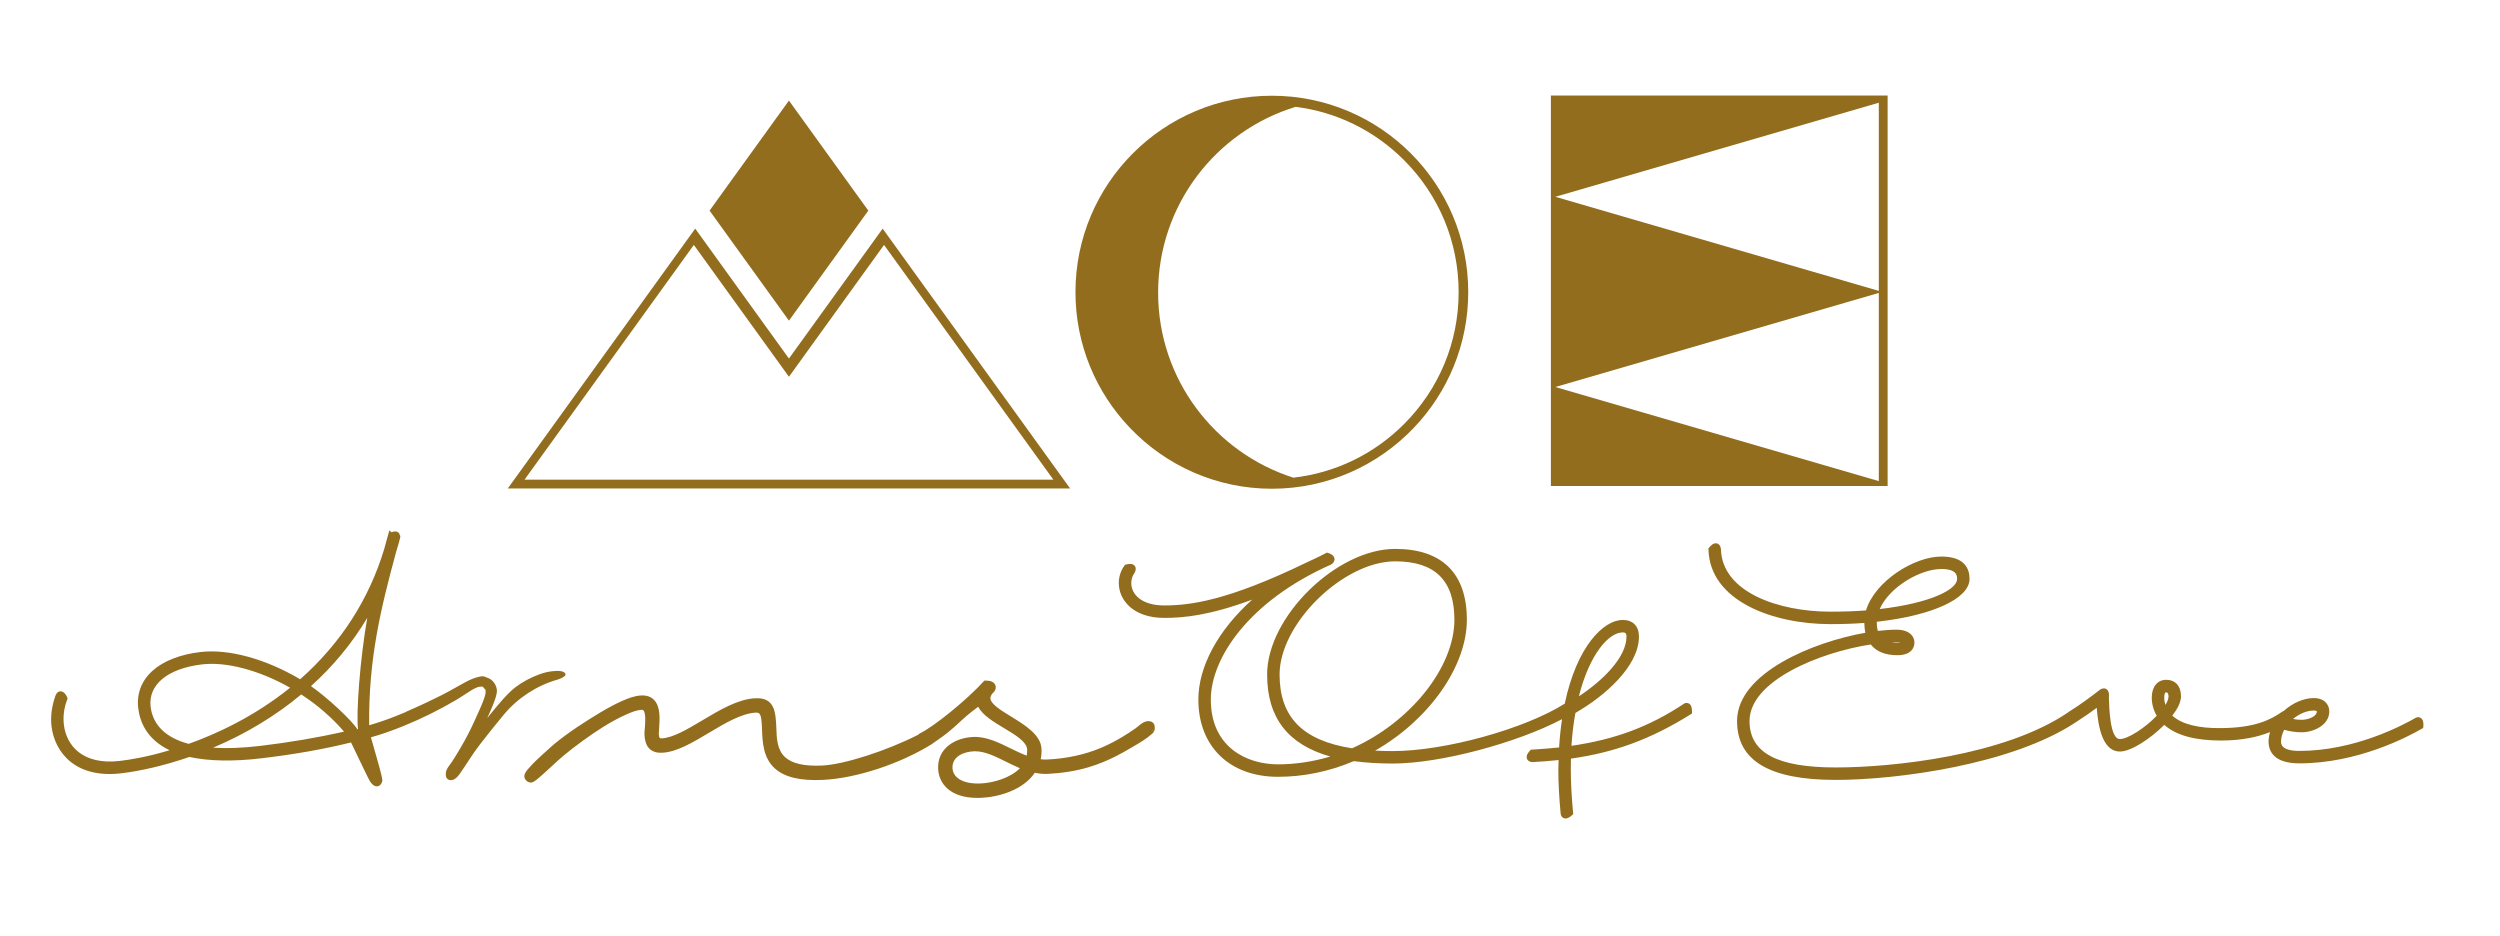
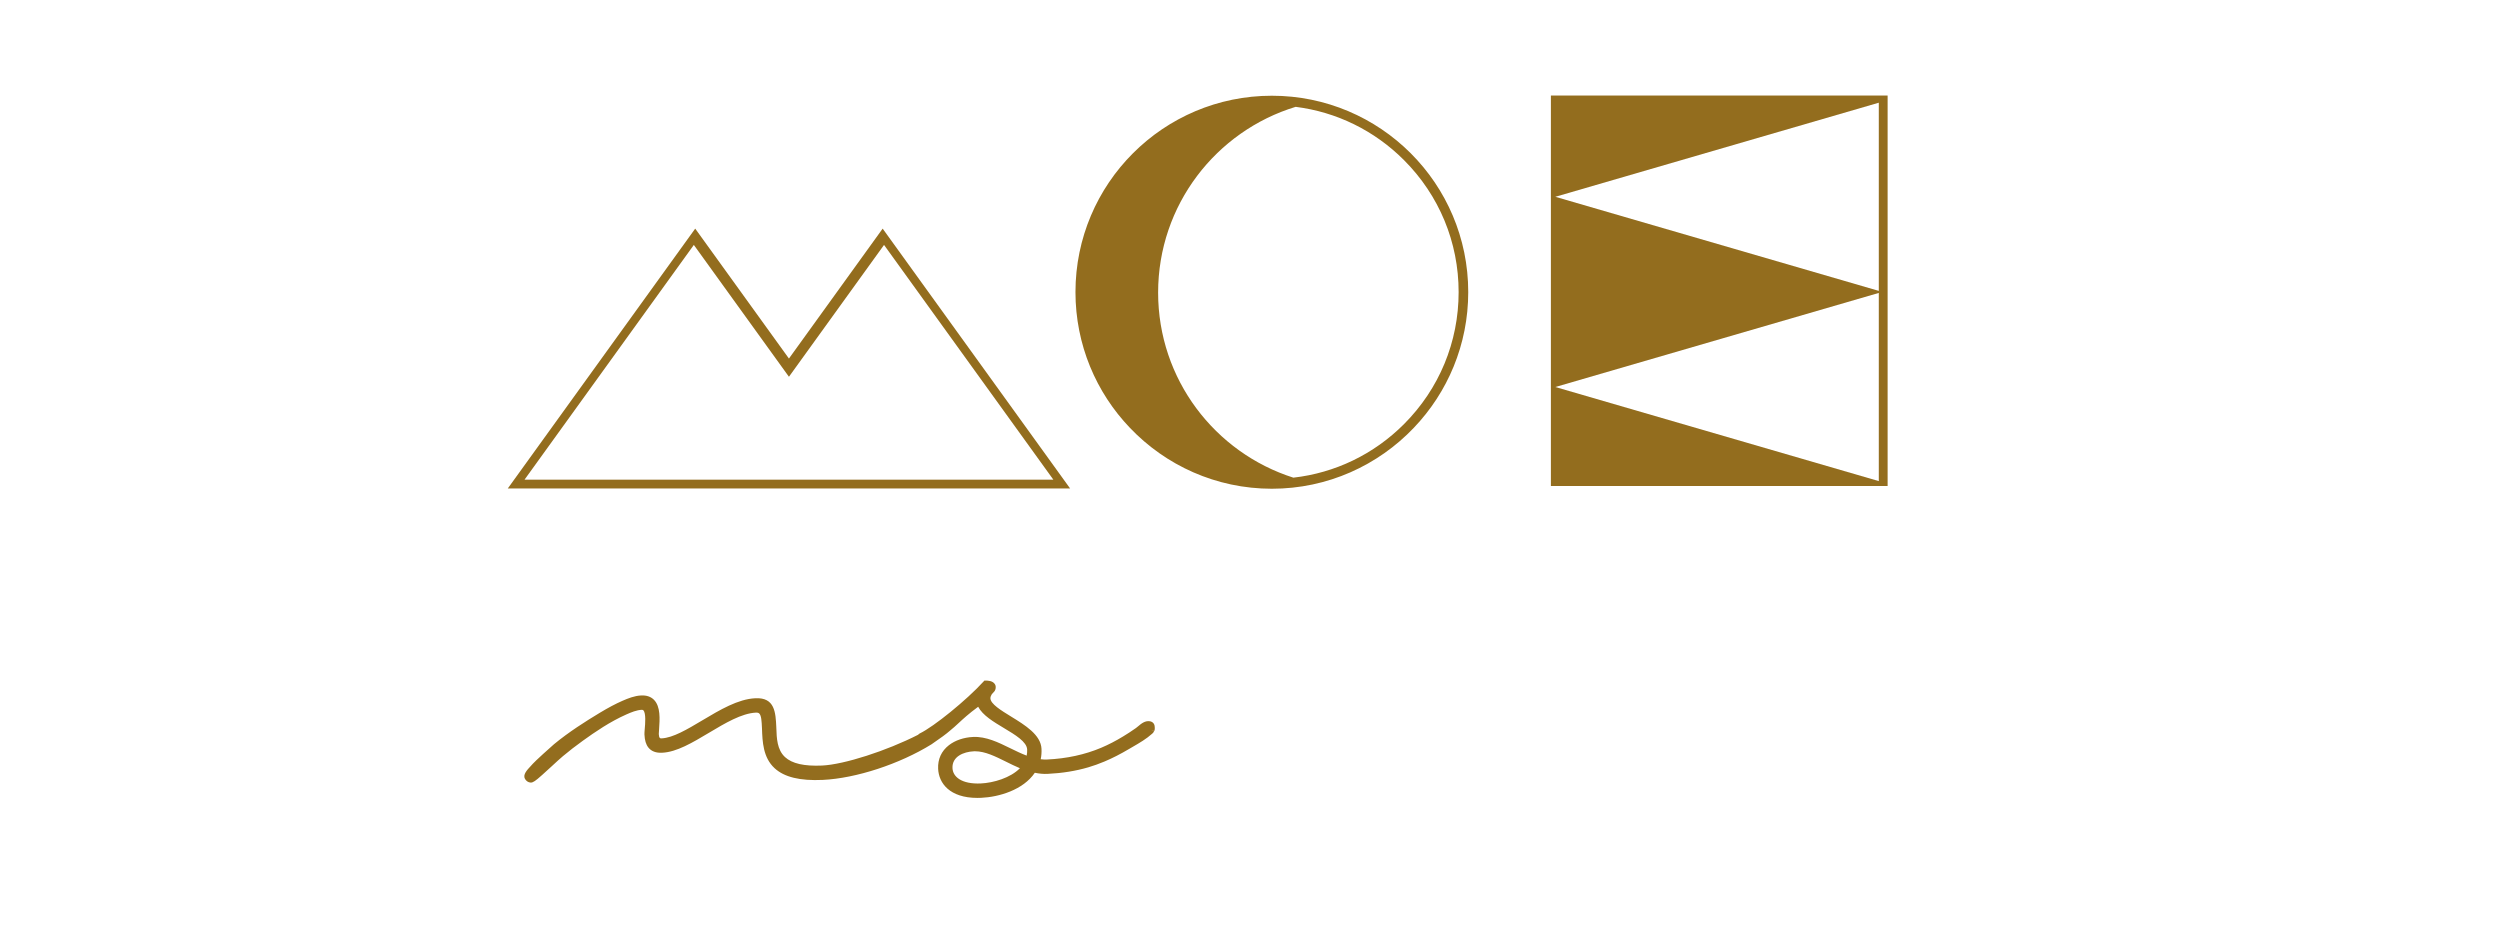
<svg xmlns="http://www.w3.org/2000/svg" height="599.426" width="1600.872" style="max-height: 500px" viewBox="0 264.915 1600.872 599.426" xml:space="preserve" id="svg2" version="1.1">
  <defs id="defs6">
    <clipPath id="clipPath26" clipPathUnits="userSpaceOnUse">
      <path id="path24" d="M 0,0 H 1190.55 V 841.89 H 0 Z" />
    </clipPath>
  </defs>
  <g transform="matrix(1.333,0,0,-1.333,0,1122.52)" id="g10">
    <g transform="translate(333.308,525.706)" id="g12">
      <path id="path14" style="fill:#936d1e;fill-opacity:1;fill-rule:nonzero;stroke:none" d="M 0,0 45.685,-63.332 91.369,0 172.698,-112.753 H -81.329 Z m -89.376,-116.999 h 270.122 v -0.009 l 0.007,0.009 L 90.708,7.836 45.684,-54.582 0.661,7.836 l -90.045,-124.835 0.008,-0.009 z" />
    </g>
    <g transform="translate(417.123,542.191)" id="g16">
-       <path id="path18" style="fill:#936d1e;fill-opacity:1;fill-rule:nonzero;stroke:none" d="M 0,0 -38.131,52.862 -76.261,0 l 38.13,-52.865 z" />
-     </g>
+       </g>
    <g id="g20">
      <g clip-path="url(#clipPath26)" id="g22">
        <g transform="translate(649.507,283.904)" id="g28">
-           <path id="path30" style="fill:#936d1e;fill-opacity:1;fill-rule:nonzero;stroke:none" d="m 0,0 c -23.752,3.702 -34.819,14.98 -34.819,35.469 0,24.374 30.616,54.332 55.523,54.332 19.146,0 28.456,-9.177 28.456,-28.054 C 49.16,38.956 28.054,12.476 0,0 m 130.046,55.666 c 1.07,0 1.782,-0.338 1.782,-1.985 0,-10.162 -11.711,-21.374 -22.873,-28.718 5.112,20.174 14.286,30.703 21.091,30.703 M 161.662,21.582 C 160.702,22.04 159.7,21.664 159.27,21.295 142.679,10.329 126.473,4.266 105.389,1.188 c 0.402,5.945 1.032,11.136 1.914,15.804 14.22,8.148 30.514,22.494 30.514,36.689 0,4.993 -2.906,7.971 -7.771,7.971 -9.212,0 -22.096,-12.653 -27.878,-40.212 C 82.995,9.331 44.712,-1.343 19.512,-1.343 c -2.899,0 -5.721,0.073 -8.445,0.22 25.806,14.675 44.08,40.436 44.08,62.87 0,22.27 -11.91,34.037 -34.443,34.037 -28.168,0 -61.512,-32.695 -61.512,-60.315 0,-20.749 9.946,-33.69 30.357,-39.424 -8.374,-2.498 -16.818,-3.758 -25.17,-3.758 -14.873,0 -32.239,8.158 -32.239,31.139 0,19.528 17.851,47.142 57.923,64.919 0.789,0.506 1.658,1.532 1.499,2.759 -0.232,1.808 -2.343,2.494 -3.035,2.718 l -0.616,0.2 -0.569,-0.309 c -2.011,-1.1 -4.086,-2.067 -6.283,-3.085 -1.096,-0.511 -2.199,-1.021 -3.304,-1.556 -37.264,-18.023 -55.292,-20.451 -68.011,-20.451 -10.924,0 -15.817,5.393 -15.817,10.74 0,1.821 0.516,3.474 1.59,4.916 0.191,0.324 1.09,2.017 0.082,3.34 -1.125,1.469 -3.405,0.859 -4.159,0.664 l -0.516,-0.137 -0.31,-0.432 c -1.751,-2.412 -2.677,-5.296 -2.677,-8.351 0,-8.055 6.826,-16.728 21.807,-16.728 9.366,0 21.646,1.131 42.264,8.771 -16.336,-14.638 -25.855,-32.099 -25.855,-47.978 0,-22.554 15.003,-37.128 38.226,-37.128 12.358,0 24.614,2.531 36.433,7.523 5.804,-0.766 12.092,-1.152 18.7,-1.152 22.878,0 59.561,9.872 81.345,21.315 -0.631,-4.24 -1.122,-8.741 -1.404,-13.583 -4.135,-0.424 -8.5,-0.779 -12.992,-1.049 l -0.599,-0.034 -0.407,-0.441 c -0.53,-0.566 -2.141,-2.291 -1.406,-3.983 0.632,-1.451 2.414,-1.59 2.794,-1.525 3.88,0.239 8.213,0.506 12.358,0.979 -0.065,-1.49 -0.121,-2.972 -0.121,-4.56 0,-6.246 0.362,-13.16 1.097,-21.061 0.032,-0.774 0.435,-1.833 1.461,-2.266 0.301,-0.126 0.607,-0.182 0.906,-0.182 1.185,0 2.315,0.869 3.123,1.592 l 0.563,0.504 -0.071,0.751 c -0.733,7.882 -1.089,14.64 -1.089,20.662 0,1.812 0,3.563 0.052,5.252 21.153,2.97 38.41,9.356 57.465,21.245 l 0.707,0.438 v 0.835 c 0,1.397 -0.171,3.337 -1.632,4.024" />
-         </g>
+           </g>
        <g transform="translate(1040.228,304.715)" id="g32">
-           <path id="path34" style="fill:#936d1e;fill-opacity:1;fill-rule:nonzero;stroke:none" d="m 0,0 c -0.378,1.17 -0.57,2.376 -0.57,3.607 0,0.859 0.185,2.482 0.886,2.482 1.172,0 1.185,-1.901 1.185,-1.983 C 1.501,3.047 0.97,1.61 0,0 m -107.632,65.308 c 7.554,0 7.554,-3.34 7.554,-4.77 0,-5.112 -12.754,-11.611 -37.166,-14.468 4.616,10.575 19.441,19.238 29.612,19.238 m -19.664,-35.315 c -0.884,-0.147 -2.831,-0.119 -4.224,0.125 1.844,0.086 3.455,0.052 4.224,-0.125 M 71.254,-2.681 c 1.098,0 1.486,-0.306 1.486,-0.387 0,-2.709 -4.653,-4.07 -7.257,-4.07 -1.361,0 -2.739,0.134 -4.172,0.407 2.984,2.51 6.683,4.05 9.943,4.05 m 51.465,-3.598 c -0.812,0.573 -1.771,0.456 -2.458,0.129 -6.436,-3.734 -29.491,-15.923 -55.874,-15.923 -8.719,0 -8.817,3.327 -8.847,4.376 0,1.882 0.517,3.854 1.502,5.77 2.737,-0.787 5.627,-1.201 8.441,-1.201 5.34,0 13.241,3.198 13.241,10.06 0,3.173 -2.311,6.377 -7.47,6.377 -4.854,0 -10.24,-2.396 -14.432,-6.194 -0.369,-0.098 -0.673,-0.275 -0.838,-0.434 -5.425,-3.796 -13.126,-7.69 -29.108,-7.791 -11.153,-0.185 -19.136,1.929 -23.56,5.976 2.066,2.687 4.174,6.183 4.174,9.24 0,4.996 -2.68,7.974 -7.174,7.974 -4.111,0 -6.873,-3.403 -6.873,-8.473 0,-3.147 0.821,-6.16 2.39,-8.786 -5.704,-5.964 -13.919,-11.202 -17.711,-11.202 -4.734,0 -5.117,14.697 -5.279,19.994 0.119,0.881 0.242,3.038 -1.157,3.983 -0.462,0.311 -1.445,0.716 -3.041,-0.209 -5.598,-4.325 -9.41,-7.132 -14.71,-10.47 l -0.512,-0.321 -0.018,-0.067 c -30.609,-20.939 -84.603,-26.549 -111.793,-26.549 -28.239,0 -41.393,7.083 -41.393,22.288 0,19.344 33.743,33.045 58.228,36.789 2.69,-3.422 6.997,-5.153 12.822,-5.153 7.581,0 8.17,4.652 8.17,6.083 0,2.85 -2.269,6.177 -8.668,6.177 -2.68,0 -5.541,-0.229 -8.914,-0.581 -0.363,1.318 -0.53,2.786 -0.497,4.389 26.705,2.946 44.551,11.156 44.551,20.566 0,4.908 -2.348,10.758 -13.543,10.758 -13.074,0 -31.933,-11.828 -36.199,-25.874 -5.021,-0.404 -10.644,-0.601 -17.147,-0.601 -24.881,0 -51.935,9.353 -52.536,29.935 -0.065,1.099 -0.569,2.41 -1.79,2.809 -1.786,0.575 -3.286,-1.248 -3.856,-1.94 l -0.358,-0.434 0.015,-0.565 c 0.658,-24.593 30.8,-35.794 58.525,-35.794 6.122,0 11.486,0.185 16.332,0.568 0.055,-1.892 0.211,-3.394 0.496,-4.723 -24.513,-4.268 -61.618,-19.14 -61.618,-42.409 0,-19.028 15.499,-28.275 47.38,-28.275 29.611,0 84.773,7.38 115.38,27.72 l 0.671,0.442 v 0.011 c 3.554,2.268 6.474,4.311 9.367,6.463 0.974,-13.938 4.698,-21.001 11.092,-21.001 5.505,0 14.887,6.339 21.333,12.813 5.687,-5.094 14.954,-7.557 27.442,-7.539 10.275,0.062 17.708,1.803 23.353,4.065 -0.439,-1.52 -0.701,-3.086 -0.701,-4.693 0.089,-4.713 2.736,-10.33 14.838,-10.33 27.899,0 52.038,12.722 58.775,16.622 l 0.675,0.393 0.065,0.775 c 0.067,0.74 0.257,2.984 -1.183,3.987" />
-         </g>
+           </g>
        <g transform="translate(471.1,267.002)" id="g36">
          <path id="path38" style="fill:#936d1e;fill-opacity:1;fill-rule:nonzero;stroke:none" d="m 0,0 c -4.387,-0.183 -7.96,0.534 -10.37,2.124 -1.977,1.309 -3.073,3.116 -3.173,5.242 -0.258,5.593 5.345,7.848 10.223,8.082 0.211,0.008 0.423,0.015 0.634,0.015 4.774,0 9.674,-2.433 14.853,-4.999 C 14.338,9.388 16.566,8.282 18.854,7.323 14.332,2.695 6.188,0.286 0,0 m 83.135,28.749 c -0.398,0.591 -1.04,0.989 -1.806,1.122 -2.346,0.418 -4.214,-1.157 -5.719,-2.426 -0.359,-0.299 -0.701,-0.59 -1.028,-0.823 -2.16,-1.556 -4.426,-2.97 -6.16,-4.029 -3.485,-2.129 -7.024,-3.959 -10.524,-5.44 -7.819,-3.308 -16.584,-5.212 -26.046,-5.65 -0.961,-0.035 -1.97,10e-4 -3.019,0.134 0.345,1.622 0.467,3.248 0.387,5.011 -0.312,6.723 -7.92,11.391 -14.632,15.512 -4.813,2.954 -9.791,6.009 -9.916,8.712 -0.027,0.591 0.246,1.347 0.642,1.959 l 1.396,1.565 c 0.476,0.754 0.812,2.036 0.198,3.17 -0.996,1.826 -3.588,1.851 -4.438,1.86 L 1.798,49.431 1.345,48.935 C -6.701,40.107 -22.453,27.295 -29.299,24.01 l -0.355,-0.235 c -0.151,-0.139 -0.284,-0.265 -0.428,-0.396 -15.095,-7.685 -35.472,-14.277 -46.106,-14.773 -8.593,-0.371 -14.415,0.931 -17.808,4.067 -3.826,3.538 -4.005,9.063 -4.165,13.961 l -0.013,0.347 c -0.33,7.074 -0.675,14.455 -10.093,13.954 -8.281,-0.386 -16.989,-5.573 -25.409,-10.593 -7.269,-4.334 -14.138,-8.426 -19.618,-8.682 -0.592,-0.027 -1.23,-0.052 -1.334,2.077 0.027,0.72 0.082,1.517 0.144,2.365 0.336,4.809 0.751,10.799 -2.44,14.063 -1.49,1.524 -3.569,2.241 -6.18,2.113 -3.199,-0.144 -6.323,-1.406 -8.997,-2.577 -3.283,-1.434 -6.769,-3.285 -10.978,-5.82 -6.786,-4.099 -14.698,-9.093 -21.927,-15.058 -1.285,-1.057 -9.352,-8.39 -10.128,-9.351 -0.236,-0.291 -0.583,-0.655 -0.962,-1.059 -1.85,-1.969 -3.948,-4.197 -2.815,-6.21 0.586,-1.048 1.64,-1.732 2.731,-1.773 0.035,-0.003 0.071,-0.003 0.103,-0.003 1.031,0 2.28,0.838 5.173,3.448 l 0.35,0.31 c 1.26,1.103 2.848,2.569 4.457,4.053 1.979,1.831 3.989,3.687 5.423,4.888 2.902,2.439 6.017,4.854 9.528,7.379 5.982,4.319 13.144,9.194 20.886,12.632 2.41,1.073 4.973,2.134 7.476,2.25 0.449,-0.01 0.61,-0.113 0.748,-0.257 1.313,-1.368 0.871,-6.493 0.656,-8.955 -0.095,-1.142 -0.168,-2.078 -0.142,-2.626 0.131,-2.841 0.732,-4.838 1.894,-6.291 1.434,-1.79 3.657,-2.659 6.654,-2.489 6.951,0.324 14.497,4.828 22.485,9.596 7.7,4.599 15.662,9.353 22.547,9.674 0.929,0.034 1.332,-0.212 1.547,-0.406 1.047,-0.953 1.181,-3.825 1.319,-6.862 l 0.022,-0.443 c 0.214,-6.176 0.481,-13.861 6.044,-18.985 4.66,-4.303 12.223,-6.142 23.146,-5.631 15.926,0.741 36.908,7.604 52.258,17.111 4.449,3.029 7.15,5.038 8.769,6.464 1.545,1.239 2.843,2.43 4.247,3.729 2.27,2.103 4.816,4.46 9.385,7.828 2.158,-4.108 7.366,-7.227 12.429,-10.261 5.372,-3.221 10.929,-6.549 11.104,-10.259 0.043,-0.959 -0.034,-1.948 -0.232,-2.952 -2.654,0.99 -5.305,2.294 -7.887,3.557 -5.716,2.8 -11.633,5.713 -17.852,5.411 -4.472,-0.21 -8.595,-1.614 -11.611,-3.953 -3.606,-2.801 -5.4,-6.724 -5.181,-11.345 0.316,-6.877 5.484,-13.981 18.893,-13.981 0.603,0 1.225,0.012 1.864,0.046 8.49,0.391 20.107,3.794 25.689,12.032 2.155,-0.446 4.188,-0.632 6.17,-0.529 6.943,0.326 13.5,1.381 19.491,3.139 2.537,0.741 5.148,1.677 7.755,2.774 3.804,1.598 7.69,3.58 11.882,6.061 l 1.787,1.041 c 3.178,1.839 6.462,3.746 9.294,6.287 0.241,0.219 0.641,0.586 0.915,1.11 l -1.331,0.694 1.388,-0.583 c 0.336,0.723 0.29,1.43 0.256,1.961 -0.032,0.418 -0.077,1.052 -0.483,1.655" />
        </g>
        <g transform="translate(172.004,293.124)" id="g40">
-           <path id="path42" style="fill:#936d1e;fill-opacity:1;fill-rule:nonzero;stroke:none" d="M 0,0 C -0.104,-0.033 -0.209,-0.056 -0.315,-0.088 -3.009,4.22 -14.629,15.046 -22.608,20.647 -11.864,30.316 -2.803,41.311 4.426,53.449 0.895,33.43 -0.997,6.95 0,0 m -47.105,-8.086 c -8.433,-1 -15.979,-1.286 -22.536,-0.852 15.758,6.68 29.976,15.268 42.34,25.581 7.829,-5.086 14.884,-11.223 20.573,-17.883 -12.746,-2.866 -26.315,-5.168 -40.377,-6.846 m -34.279,1 c -10.906,2.887 -17.218,9.033 -18.262,17.798 v -0.003 c -1.261,10.603 8.177,18.402 24.628,20.361 11.737,1.409 27.456,-2.767 42.371,-11.189 C -50.231,5.693 -68.688,-2.582 -81.384,-7.086 M 99.605,25.961 c 0.185,0.442 0.028,0.91 -0.728,1.378 -1.23,0.764 -3.14,0.619 -4.528,0.542 -2.485,-0.13 -4.931,-0.724 -7.257,-1.58 C 83.09,24.829 79.065,22.752 75.679,20.166 71.61,17.07 67.068,11.486 62.036,5.279 c 0.776,1.643 4.677,9.88 4.677,12.981 0,2.685 -1.888,5.696 -4.873,6.488 -0.48,0.306 -1.051,0.534 -1.791,0.614 -0.635,0.048 -1.366,-0.084 -2.034,-0.245 -2.028,-0.49 -4.186,-1.342 -6.244,-2.462 -1.396,-0.764 -2.782,-1.536 -4.166,-2.309 -1.613,-0.903 -3.22,-1.805 -4.85,-2.682 -1.019,-0.54 -2.04,-1.078 -3.077,-1.595 C 35.44,13.943 31.104,11.889 26.782,9.958 L 24.545,8.973 C 23.731,8.634 23.118,8.382 22.696,8.097 17.081,5.697 11.819,3.775 6.623,2.224 6.195,2.098 5.765,1.974 5.336,1.849 c -0.326,31.702 5.449,55.624 12.993,83.41 0.765,2.428 1.374,4.565 1.863,6.526 l 0.126,1.024 -0.214,0.169 c -0.124,0.839 -0.553,1.319 -0.94,1.589 -0.969,0.666 -2.154,0.358 -3.068,-0.026 L 15.02,95.416 13.862,91.264 C 13.411,89.662 12.968,88.098 12.6,86.61 5.24,62.235 -8.355,41.156 -27.814,23.932 -44.35,33.741 -62.185,38.627 -75.727,37.017 -85.52,35.852 -93.47,32.742 -98.715,28.031 c -5.334,-4.795 -7.71,-11.028 -6.878,-18.03 0.773,-6.494 4.086,-14.95 15.058,-20.154 -10.206,-3.093 -18.489,-4.497 -23.865,-5.138 -18.064,-2.111 -25.742,7.546 -26.908,17.335 -0.482,4.058 0.064,8.243 1.586,12.098 l 0.203,0.516 -0.182,0.527 c -0.275,0.793 -1.367,2.874 -3.111,2.952 -0.624,0.059 -1.702,-0.165 -2.452,-1.843 -1.863,-5.055 -2.552,-10.228 -1.991,-14.954 1.438,-12.087 11.065,-25.26 33.564,-22.575 9.783,1.162 21.362,3.942 32.649,7.837 9.478,-2.031 21.134,-2.245 34.642,-0.632 15.831,1.881 29.922,4.373 43.028,7.61 0.56,-1.152 1.426,-2.964 2.407,-5.016 3.402,-7.115 6.053,-12.636 6.69,-13.659 l 0.179,-0.264 c 0.395,-0.558 1.526,-2.15 3.093,-2.15 0.149,0 0.302,0.016 0.459,0.047 1.601,0.318 2.081,2.064 2.145,2.342 0.24,0.854 -0.023,2.36 -3.918,15.885 -0.604,2.095 -1.151,3.995 -1.504,5.281 5.089,1.442 10.356,3.273 15.673,5.446 8.793,3.591 17.007,7.653 25.122,12.418 1.016,0.592 1.666,1.016 2.405,1.491 l 1.447,0.923 c 0.551,0.343 1.095,0.703 1.642,1.062 1.63,1.078 3.171,2.091 4.898,2.713 0.638,0.231 2.123,0.386 2.467,0.286 0.192,-0.106 0.609,-0.626 0.809,-0.872 0.139,-0.173 0.328,-0.401 0.553,-0.615 0.319,-1.496 -0.263,-3.117 -0.748,-4.515 C 59.9,12.812 59.236,11.295 58.574,9.76 54.45,0.38 51.457,-5.831 45.176,-15.609 c -0.598,-0.937 -1.325,-1.788 -1.939,-2.715 -0.767,-1.155 -1.193,-2.281 -1.099,-3.698 0.037,-0.54 0.151,-1.095 0.456,-1.54 0.334,-0.486 0.875,-0.815 1.458,-0.928 2.021,-0.401 3.769,1.525 4.816,3 3.403,4.878 6.157,9.573 9.8,14.27 3.885,5.011 7.621,9.66 11.34,14.149 6.586,7.935 15.831,14.005 25.756,16.82 0.857,0.242 3.385,1.137 3.841,2.212" />
-         </g>
+           </g>
        <g transform="translate(902.539,503.629)" id="g44">
          <path id="path46" style="fill:#936d1e;fill-opacity:1;fill-rule:nonzero;stroke:none" d="M 0,0 -155.38,45.199 0,90.399 Z M 0,-91.376 -155.38,-46.178 0,-0.978 Z M 4.24,93.854 H -157.52 V -93.733 H 4.24 Z" />
        </g>
        <g transform="translate(674.42,566.482)" id="g48">
          <path id="path50" style="fill:#936d1e;fill-opacity:1;fill-rule:nonzero;stroke:none" d="m 0,0 c 16.946,-16.946 26.279,-39.479 26.279,-63.445 0,-23.967 -9.333,-46.499 -26.279,-63.446 -14.486,-14.486 -33.055,-23.403 -53.11,-25.689 -37.672,12.002 -64.969,47.246 -64.969,88.895 0,42.055 27.829,77.584 66.068,89.245 C -32.376,23.078 -14.222,14.222 0,0 m -63.446,30.894 c -52.102,0 -94.339,-42.238 -94.339,-94.339 0,-25.271 9.937,-48.221 26.117,-65.157 17.173,-18.039 41.407,-29.299 68.222,-29.299 26.815,0 51.049,11.26 68.222,29.299 16.18,16.936 26.117,39.886 26.117,65.157 0,52.101 -42.237,94.339 -94.339,94.339" />
        </g>
      </g>
    </g>
  </g>
</svg>